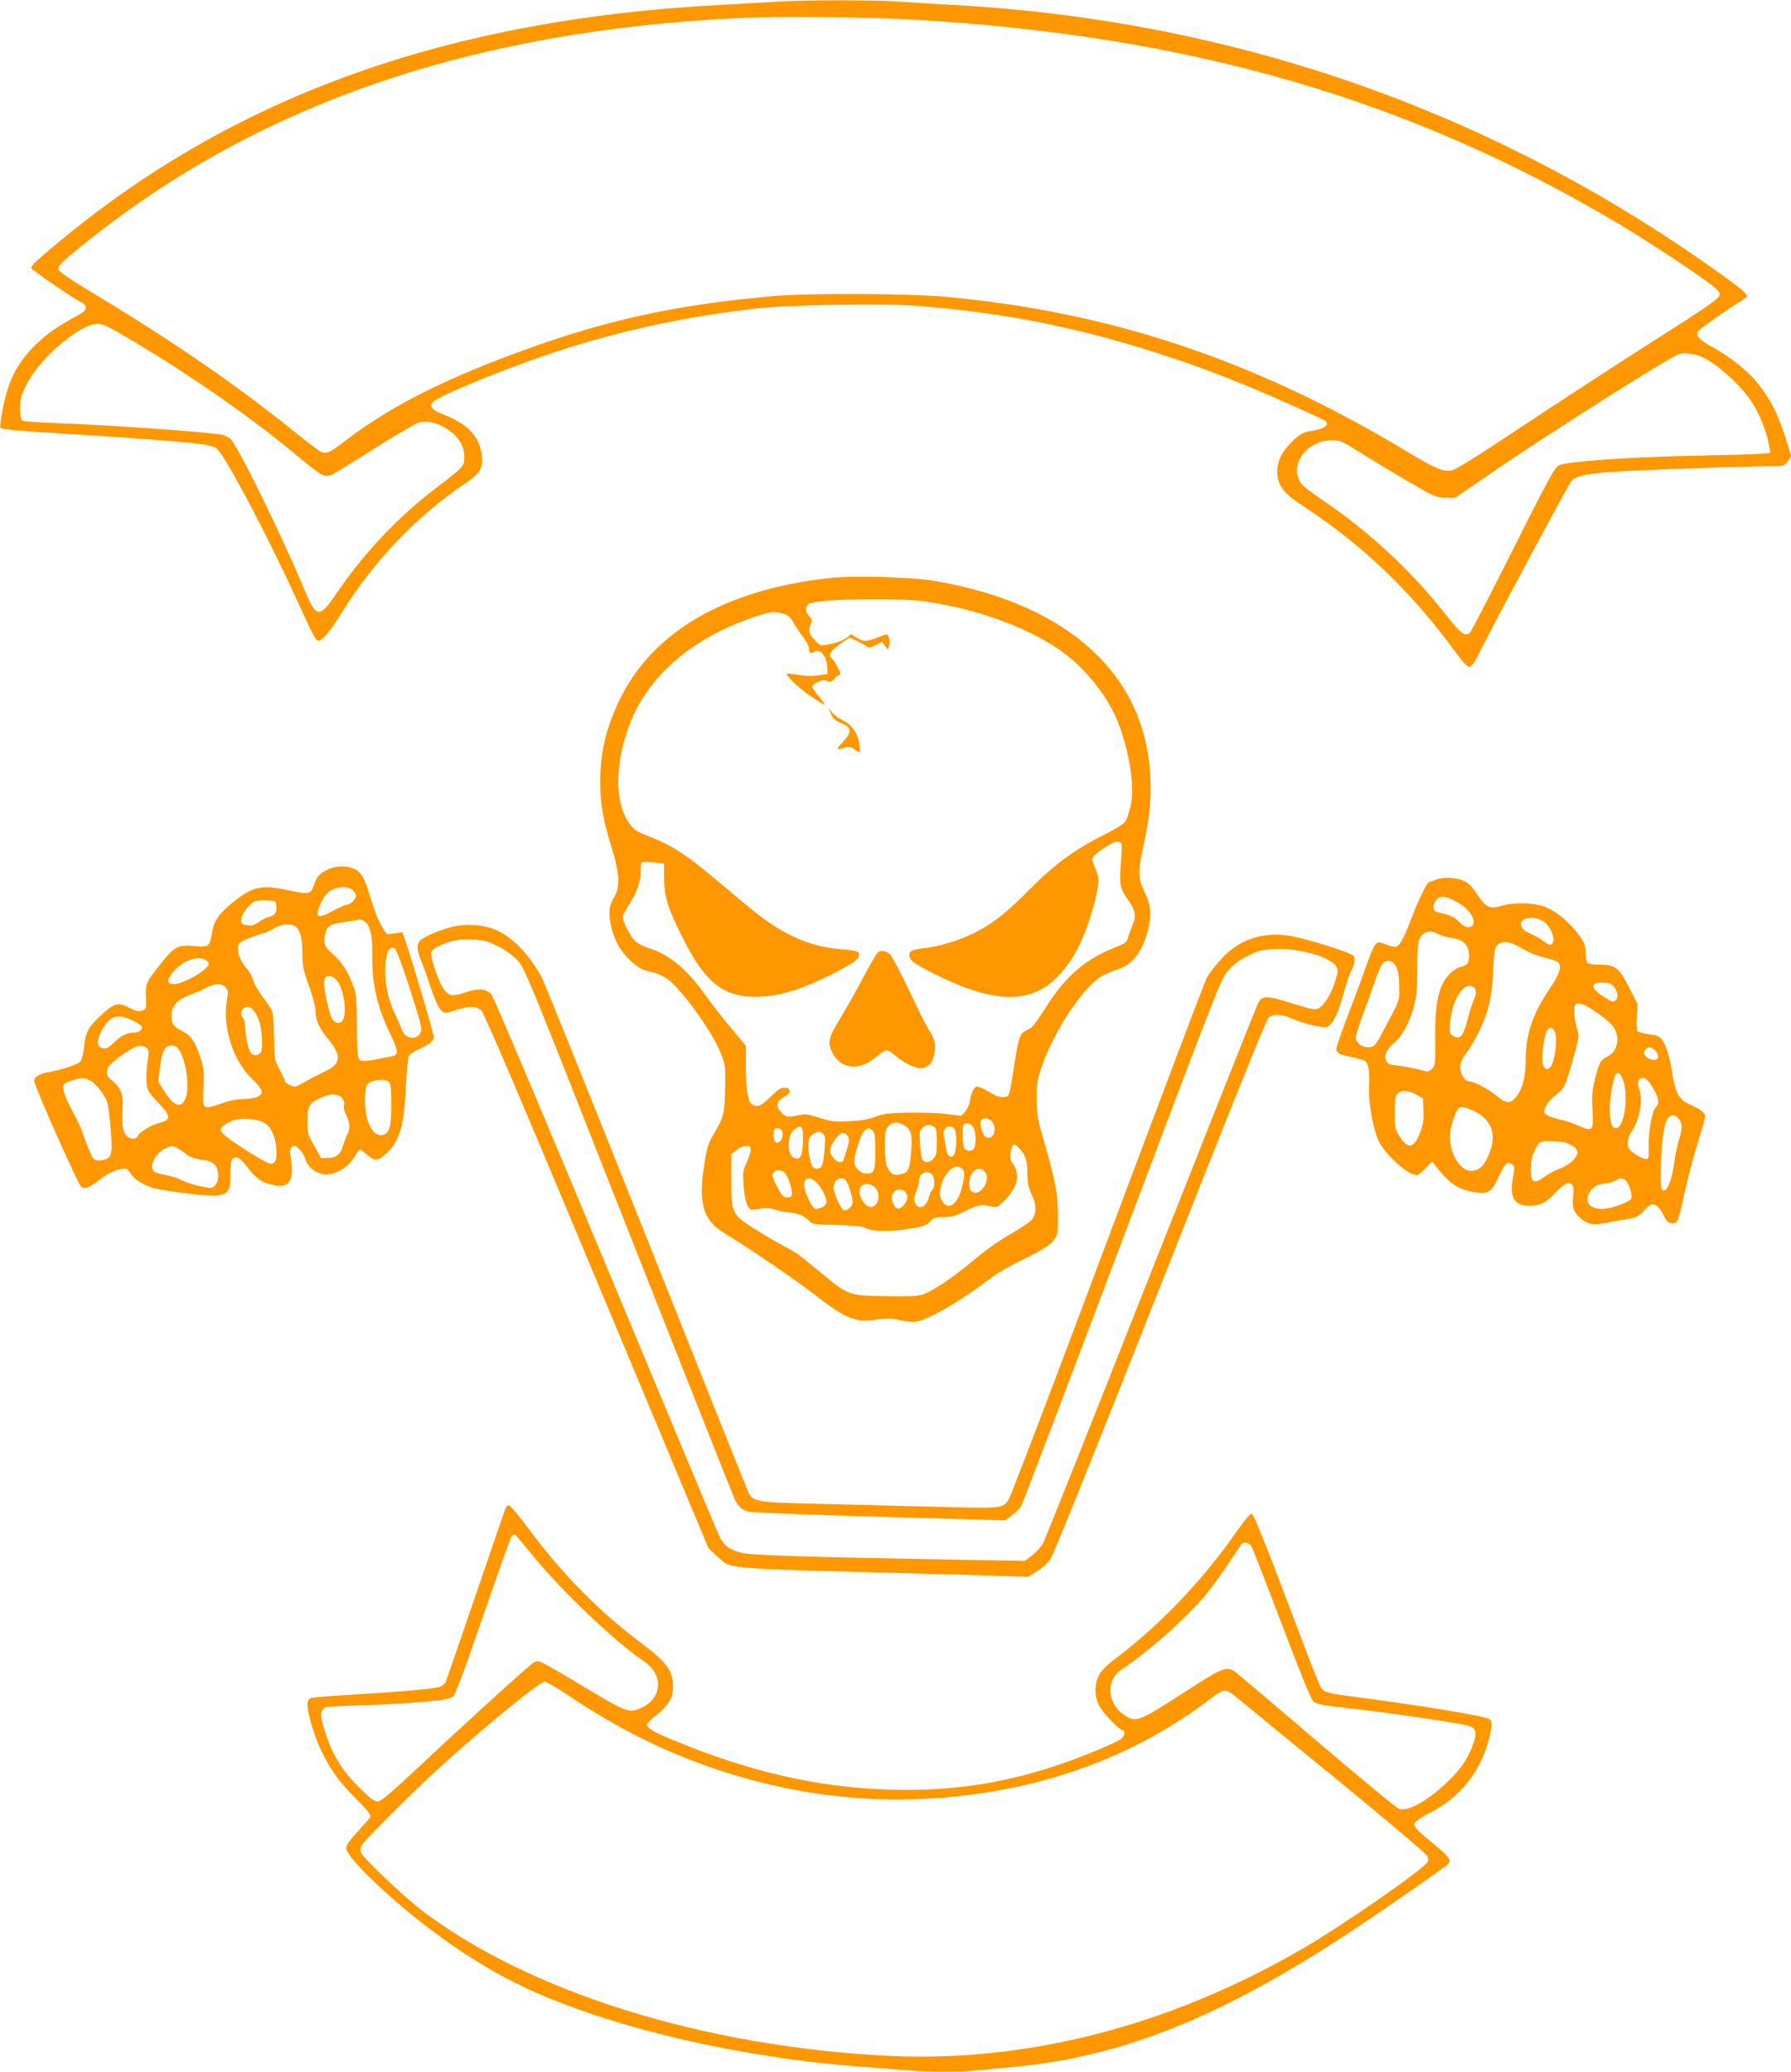
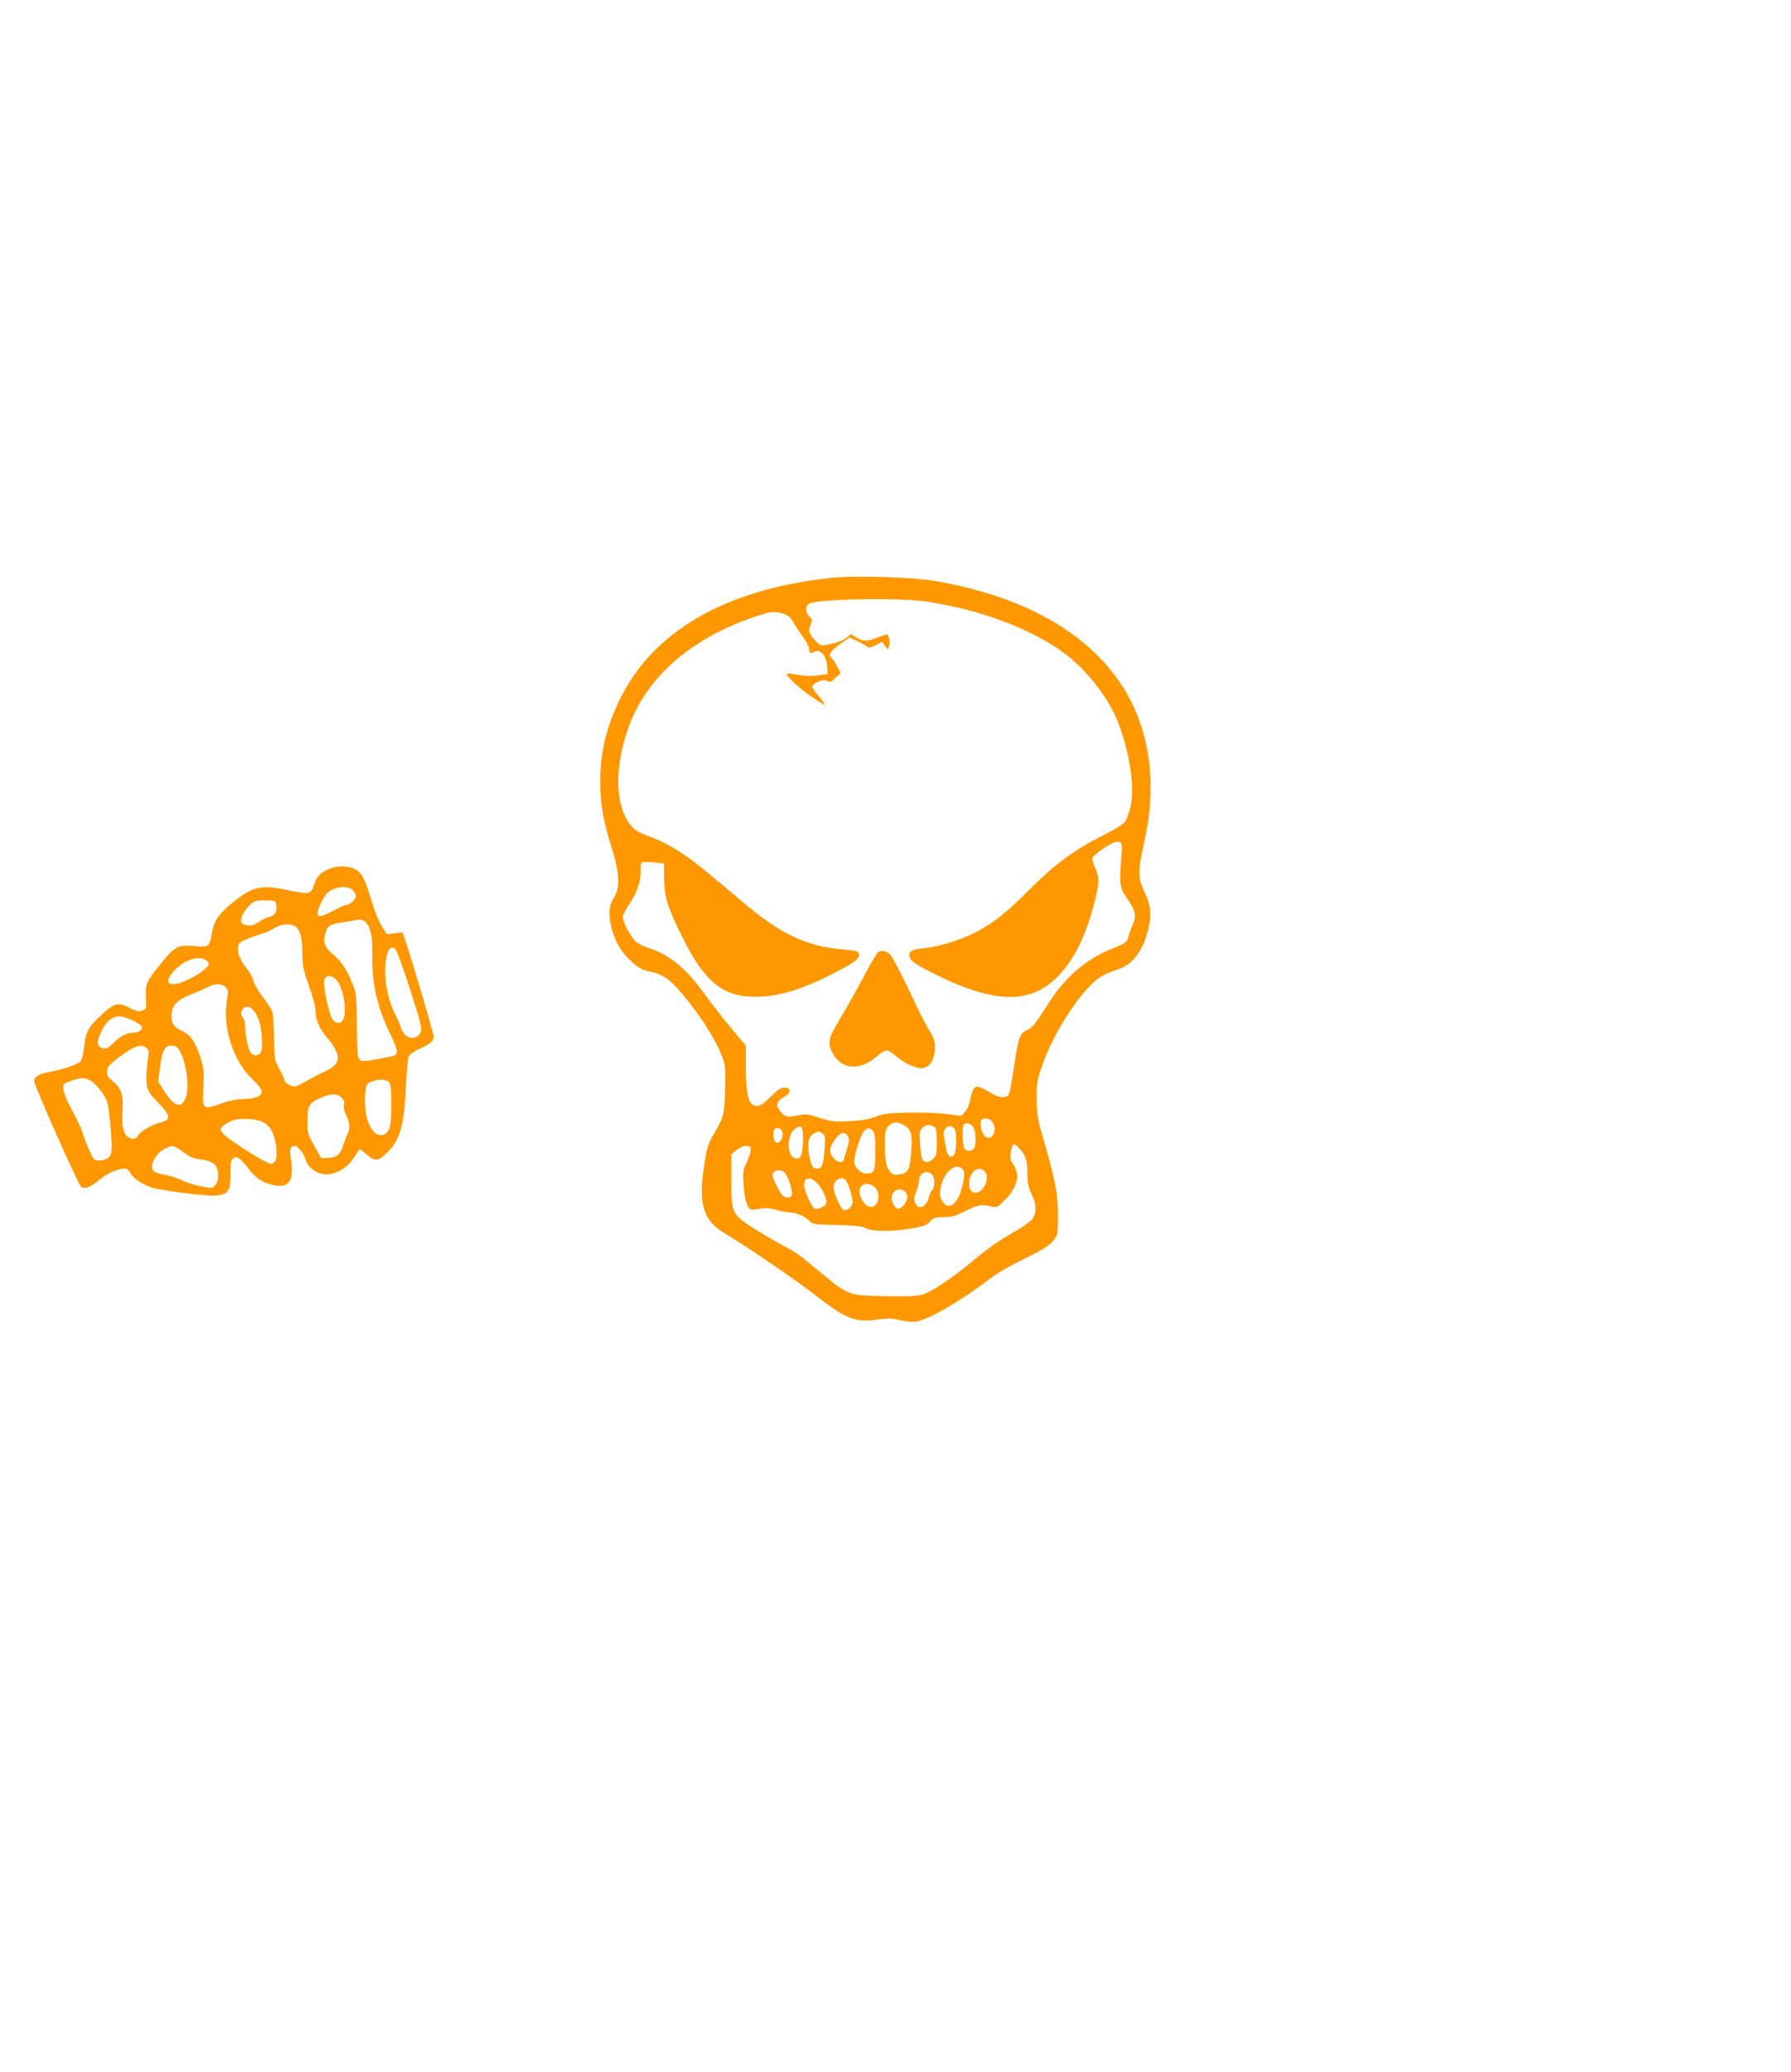
<svg xmlns="http://www.w3.org/2000/svg" version="1.0" width="1107pt" height="1280pt" viewBox="0 0 1107 1280" preserveAspectRatio="xMidYMid meet">
  <g transform="translate(0,1280) scale(0.1,-0.1)" fill="#ff9800" stroke="none">
-     <path d="M4790 12789 c-63 -4 -212 -12 -330 -19 -1667 -86 -2975 -548 -4055 -1431 -179 -147 -219 -184 -211 -197 9 -15 273 -195 308 -210 38 -16 37 -48 -3 -70 -150 -82 -211 -125 -286 -199 -106 -105 -161 -213 -194 -379 -12 -61 -20 -117 -17 -125 5 -12 88 -20 454 -42 405 -25 677 -46 805 -63 25 -3 59 -13 75 -23 50 -30 339 -580 537 -1021 49 -109 80 -166 91 -168 25 -5 74 52 147 170 196 318 464 599 758 797 101 68 118 97 108 182 -14 115 -89 193 -241 250 -62 23 -82 46 -63 73 27 36 459 213 767 314 403 132 799 217 1250 268 194 21 765 30 971 15 555 -42 1033 -139 1580 -321 282 -93 569 -211 932 -380 59 -28 26 -59 -82 -75 -34 -6 -56 -18 -94 -53 -71 -67 -101 -124 -102 -192 0 -91 32 -133 172 -225 361 -237 666 -531 933 -899 40 -55 69 -86 81 -86 13 0 29 21 55 73 116 229 559 1056 577 1075 34 36 107 50 337 62 242 12 760 30 892 30 85 0 87 1 108 30 l22 31 -32 102 c-54 169 -97 253 -189 365 -52 64 -168 154 -265 207 -83 45 -103 66 -91 98 5 11 160 121 297 208 19 12 -7 38 -127 125 -1411 1020 -3025 1589 -4780 1684 -110 6 -258 15 -330 20 -148 11 -594 11 -765 -1z m831 -109 c1725 -95 3096 -492 4404 -1275 205 -123 560 -360 584 -391 41 -52 84 -18 -541 -418 -189 -121 -504 -327 -700 -457 -231 -154 -370 -240 -394 -245 -55 -10 -94 6 -299 129 -921 552 -1809 849 -2825 943 -226 21 -850 24 -1065 5 -620 -54 -1064 -153 -1620 -361 -464 -173 -783 -340 -1049 -547 -76 -59 -104 -70 -135 -53 -12 6 -90 66 -174 133 -360 289 -746 554 -1237 849 -128 77 -206 130 -208 141 -5 25 13 43 153 156 1074 868 2403 1325 4080 1401 218 10 757 5 1026 -10z m-4785 -1995 c352 -211 715 -464 983 -686 187 -155 187 -155 251 -121 19 10 136 82 259 160 124 78 242 147 263 153 80 21 208 -42 255 -126 15 -26 23 -57 23 -88 0 -58 -3 -61 -175 -192 -227 -172 -442 -398 -604 -635 -120 -176 -133 -175 -214 18 -145 345 -413 890 -454 922 -13 10 -36 21 -51 24 -85 17 -707 61 -1024 72 -108 4 -202 11 -210 15 -9 6 -13 31 -13 77 0 59 5 79 38 145 81 164 330 376 441 377 32 0 73 -21 232 -115z m9696 -96 c96 -49 228 -171 297 -275 46 -69 94 -191 107 -272 l6 -40 -73 -6 c-41 -3 -207 -8 -369 -11 -409 -7 -828 -36 -866 -61 -28 -17 -63 -82 -324 -601 -117 -233 -219 -428 -226 -434 -27 -22 -60 1 -135 98 -220 281 -479 524 -774 723 -55 37 -110 79 -123 92 -97 106 14 278 179 278 52 0 63 -5 185 -81 71 -45 203 -125 294 -177 158 -92 167 -96 225 -97 l60 0 205 141 c359 246 1084 706 1174 745 32 13 109 3 158 -22z" />
    <path d="M5130 9229 c-659 -72 -1109 -338 -1310 -773 -77 -166 -110 -312 -110 -487 0 -134 19 -243 70 -404 48 -152 54 -245 19 -302 -34 -54 -40 -100 -24 -174 18 -87 53 -156 111 -213 54 -54 83 -71 142 -81 23 -4 64 -21 90 -38 86 -58 273 -312 333 -455 32 -76 33 -79 31 -216 -3 -165 -8 -188 -65 -283 -38 -63 -46 -86 -62 -185 -41 -250 -12 -354 118 -434 156 -94 444 -291 560 -381 193 -151 253 -175 386 -156 65 10 89 9 142 -3 36 -9 81 -13 102 -9 76 11 285 133 457 266 45 34 130 83 210 121 147 70 195 109 206 164 3 19 4 88 2 152 -5 118 -22 194 -104 477 -20 70 -26 113 -27 195 -1 94 3 115 32 200 77 227 266 507 380 564 25 13 70 31 98 40 83 27 145 110 177 233 26 100 21 157 -20 243 -43 90 -43 118 5 340 67 309 32 614 -99 858 -200 372 -617 623 -1204 723 -139 24 -502 34 -646 18z m582 -144 c332 -46 661 -168 868 -322 138 -103 273 -277 330 -425 75 -193 106 -411 76 -528 -9 -36 -23 -75 -32 -87 -8 -13 -63 -47 -123 -77 -191 -96 -310 -183 -471 -345 -189 -190 -290 -258 -481 -322 -49 -16 -124 -33 -166 -37 -86 -8 -105 -23 -86 -65 8 -18 49 -44 140 -90 368 -186 597 -194 764 -27 106 106 178 250 235 468 29 115 30 153 3 209 -11 23 -19 51 -17 60 4 23 123 103 153 103 12 0 25 -6 27 -12 3 -7 1 -60 -4 -118 -10 -132 -5 -160 38 -221 50 -68 59 -108 37 -156 -9 -21 -22 -56 -28 -78 -11 -39 -14 -41 -103 -77 -158 -63 -286 -172 -390 -335 -89 -138 -102 -154 -136 -168 -42 -18 -49 -37 -76 -208 -33 -210 -30 -202 -67 -205 -24 -2 -49 7 -93 34 -33 20 -66 34 -75 30 -18 -6 -31 -36 -40 -88 -3 -21 -16 -50 -29 -65 l-24 -27 -88 11 c-49 7 -156 10 -239 9 -126 -3 -159 -7 -205 -26 -39 -15 -84 -23 -160 -27 -94 -5 -113 -2 -185 21 -74 24 -85 25 -138 14 -64 -13 -78 -9 -110 34 -23 31 -12 60 33 83 42 22 41 55 -1 55 -24 0 -42 -12 -86 -56 -55 -57 -87 -70 -117 -45 -24 20 -36 96 -36 230 l0 130 -90 108 c-50 59 -127 158 -171 220 -107 150 -220 241 -349 279 -26 8 -60 26 -75 41 -31 31 -75 117 -75 148 0 11 18 47 40 79 46 68 73 148 69 206 -2 22 1 44 7 50 5 5 35 6 74 2 l64 -7 1 -95 c2 -115 20 -173 110 -355 146 -296 265 -385 494 -372 122 6 261 51 431 137 135 69 170 94 170 120 0 23 -13 27 -115 36 -205 17 -373 96 -585 275 -253 213 -312 261 -374 303 -84 58 -149 91 -241 125 -55 21 -76 35 -102 69 -92 121 -96 354 -8 599 109 304 378 543 764 677 112 39 134 42 193 24 29 -9 44 -21 58 -47 10 -20 37 -60 59 -90 23 -30 41 -64 41 -76 0 -29 9 -36 30 -23 38 24 80 -23 83 -93 l2 -43 -60 -9 c-39 -5 -82 -4 -123 4 -35 6 -65 9 -68 7 -10 -11 75 -91 151 -142 44 -30 81 -53 83 -51 2 2 -14 26 -37 53 -23 26 -41 54 -41 60 0 7 16 20 35 29 26 13 40 14 58 6 19 -9 26 -7 43 12 11 12 25 24 32 26 10 3 6 17 -13 52 -15 26 -31 49 -36 52 -23 15 -5 44 51 84 l61 42 54 -25 c29 -15 56 -30 59 -35 4 -5 24 0 46 12 l41 22 18 -24 19 -24 7 22 c8 26 -1 71 -15 71 -5 0 -32 -9 -60 -20 -64 -25 -84 -25 -126 1 l-34 21 -26 -21 c-25 -20 -56 -31 -131 -46 -29 -6 -37 -2 -68 32 -38 41 -42 58 -23 98 10 22 8 29 -12 50 -28 29 -21 72 13 80 104 26 535 32 699 10z m423 -3219 c32 -48 -1 -116 -42 -90 -21 13 -39 74 -30 98 10 25 54 20 72 -8z m-539 -23 c37 -24 45 -59 35 -166 -9 -109 -18 -124 -73 -133 -28 -5 -39 -2 -55 16 -27 28 -33 62 -33 172 0 81 2 91 25 114 26 26 57 25 101 -3z m418 -5 c16 -23 21 -84 10 -125 -7 -25 -42 -31 -62 -11 -13 13 -17 140 -5 151 13 14 42 6 57 -15z m-243 2 c16 -9 19 -22 19 -93 0 -70 -3 -87 -20 -105 -23 -24 -52 -29 -67 -9 -6 6 -13 49 -16 95 -6 74 -4 85 13 102 22 22 42 25 71 10z m-808 -90 c-3 -92 -15 -117 -52 -105 -49 15 -48 145 2 180 43 30 52 17 50 -75z m935 78 c17 -17 16 -139 -2 -163 -19 -26 -42 -6 -49 43 -3 20 -9 52 -13 70 -10 50 31 83 64 50z m-1062 -22 c11 -45 -34 -91 -50 -50 -8 21 -8 59 1 67 15 16 43 6 49 -17z m558 8 c13 -12 16 -39 16 -128 0 -124 -5 -136 -56 -136 -36 0 -74 37 -74 73 0 44 42 173 62 190 25 21 32 21 52 1z m-309 -18 c16 -12 17 -22 11 -101 -7 -92 -16 -115 -46 -115 -27 0 -38 20 -49 87 -12 74 -3 114 30 130 30 16 31 16 54 -1z m156 -17 c9 -17 8 -34 -6 -78 -10 -31 -19 -62 -21 -68 -6 -22 -42 -14 -63 13 -29 36 -26 64 9 112 33 47 63 54 81 21z m1061 -76 c37 -39 48 -74 48 -156 1 -56 6 -83 25 -122 33 -66 33 -124 1 -162 -13 -15 -71 -54 -128 -86 -61 -34 -152 -98 -219 -154 -140 -118 -271 -205 -331 -222 -32 -9 -101 -12 -229 -9 -223 4 -225 5 -388 139 -155 128 -149 124 -253 180 -51 28 -132 76 -181 107 -122 79 -127 92 -127 294 l0 156 31 26 c18 15 43 26 60 26 24 0 29 -4 29 -24 0 -13 -11 -48 -25 -78 -23 -49 -25 -60 -19 -143 7 -89 22 -139 46 -147 7 -3 32 0 55 4 32 7 57 5 97 -6 30 -9 65 -16 78 -16 44 0 101 -22 125 -48 25 -27 27 -27 176 -30 100 -3 158 -8 171 -17 36 -22 144 -26 255 -10 112 17 126 22 155 54 15 17 31 21 78 21 46 0 72 7 121 31 87 45 113 50 164 37 44 -11 44 -11 89 33 84 83 103 160 55 228 -15 21 -19 38 -15 62 12 70 17 73 56 32z m-354 -125 c16 -16 15 -44 -4 -120 -15 -63 -49 -108 -80 -108 -25 0 -54 38 -54 73 0 108 87 206 138 155z m136 -14 c49 -48 -27 -167 -79 -124 -22 18 -19 83 6 114 23 29 50 33 73 10z m-1232 -11 c22 -25 50 -117 42 -137 -4 -11 -15 -16 -33 -14 -21 2 -32 16 -60 70 -28 56 -31 70 -21 83 17 20 53 19 72 -2z m913 -16 c15 -24 12 -82 -6 -93 -5 -2 -13 -23 -19 -45 -14 -51 -54 -74 -76 -44 -18 24 -18 44 1 88 8 20 15 47 15 61 0 52 57 74 85 33z m-717 -44 c34 -33 67 -105 59 -128 -8 -20 -51 -39 -71 -32 -20 8 -66 111 -66 147 0 47 37 52 78 13z m181 13 c14 -16 41 -103 41 -132 0 -27 -34 -58 -55 -50 -17 6 -54 84 -62 132 -8 50 46 86 76 50z m184 -48 c23 -28 22 -80 -3 -103 -17 -15 -24 -16 -45 -7 -32 15 -60 72 -51 105 10 41 65 44 99 5z m195 -51 c4 -29 -39 -82 -61 -74 -21 7 -40 52 -34 79 14 55 88 51 95 -5z" />
-     <path d="M5136 8388 c13 -28 28 -41 66 -57 63 -26 65 -53 7 -116 -44 -48 -43 -51 11 -35 30 9 39 7 63 -11 16 -11 30 -19 32 -17 1 1 -1 26 -4 55 -9 62 -48 118 -101 142 -20 9 -49 30 -64 46 l-26 30 16 -37z" />
    <path d="M5428 6918 c-9 -7 -51 -78 -93 -158 -42 -80 -107 -194 -143 -254 -73 -120 -79 -147 -46 -212 54 -104 172 -112 275 -19 22 19 48 35 59 35 11 0 37 -16 58 -35 45 -40 115 -74 152 -75 38 0 68 26 80 68 18 65 12 105 -22 158 -17 27 -57 103 -88 169 -84 180 -147 300 -162 312 -23 19 -54 23 -70 11z" />
    <path d="M2046 7436 c-63 -23 -88 -48 -105 -102 -20 -60 -28 -62 -155 -35 -171 37 -223 26 -348 -75 -85 -68 -116 -114 -128 -188 -14 -85 -19 -89 -111 -81 -99 9 -119 -2 -204 -107 -91 -113 -98 -127 -93 -212 3 -69 2 -71 -24 -80 -22 -8 -37 -4 -79 18 -69 36 -94 29 -175 -47 -80 -75 -95 -102 -104 -195 -5 -45 -14 -79 -24 -91 -16 -18 -124 -53 -201 -66 -50 -8 -85 -30 -84 -53 0 -28 274 -645 291 -655 24 -15 58 -1 117 47 48 40 110 66 156 66 9 0 25 -16 36 -35 20 -33 88 -74 149 -88 78 -18 331 -49 373 -44 77 7 92 29 92 134 0 71 3 88 17 97 25 15 43 2 97 -68 45 -59 88 -86 162 -100 86 -16 117 34 98 157 -11 69 -6 86 24 87 16 0 56 -49 63 -77 15 -62 87 -109 152 -97 61 10 117 49 151 104 17 27 33 50 35 50 2 0 23 -16 46 -35 50 -42 67 -40 123 14 79 75 106 172 116 411 4 91 12 174 18 185 7 12 35 32 65 45 69 31 88 48 88 76 0 21 -113 404 -171 582 l-21 62 -48 -6 -49 -6 -31 48 c-17 27 -44 94 -61 149 -42 138 -58 173 -92 197 -37 27 -110 33 -161 14z m134 -136 c11 -11 20 -27 20 -35 0 -20 -36 -55 -57 -55 -9 0 -45 -16 -80 -35 -106 -58 -124 -45 -75 55 19 39 37 60 62 72 48 24 105 23 130 -2z m-472 -98 c4 -39 -9 -58 -46 -67 -15 -3 -44 -18 -64 -32 -30 -20 -44 -24 -73 -19 -26 5 -35 12 -35 27 0 40 49 107 90 122 8 3 40 5 70 4 55 -2 55 -2 58 -35z m541 -92 c37 -19 54 -87 52 -197 -4 -184 28 -330 110 -499 51 -105 54 -131 15 -139 -164 -34 -189 -36 -204 -21 -12 12 -15 51 -16 208 -2 182 -3 197 -28 261 -32 83 -69 139 -124 185 -47 38 -58 72 -43 125 13 49 26 57 121 71 46 7 87 14 91 15 5 0 16 -3 26 -9z m-422 -35 c29 -21 42 -72 42 -170 0 -68 5 -97 40 -195 23 -63 41 -131 41 -150 0 -62 20 -108 75 -175 89 -109 85 -157 -17 -205 -35 -16 -90 -44 -123 -64 -57 -32 -62 -34 -92 -21 -18 8 -33 20 -33 27 0 7 -15 40 -33 73 -31 59 -32 63 -33 195 -1 75 -6 147 -12 163 -7 15 -34 57 -62 93 -27 37 -52 81 -56 99 -3 18 -23 54 -45 79 -51 63 -65 137 -29 157 31 17 86 38 125 49 22 5 58 21 80 35 46 28 100 32 132 10z m707 -386 c64 -198 76 -246 67 -265 -26 -58 -100 -44 -121 23 -7 21 -26 64 -42 97 -50 100 -71 251 -48 350 10 44 26 59 50 46 10 -5 46 -102 94 -251z m-1263 181 c10 -6 19 -17 19 -24 0 -36 -156 -126 -217 -126 -40 0 -44 23 -11 66 58 75 154 113 209 84z m808 -124 c43 -45 68 -196 41 -247 -13 -24 -42 -25 -62 -1 -22 23 -63 211 -54 245 8 35 44 36 75 3z m-684 -46 c16 -18 17 -27 7 -84 -27 -165 39 -370 156 -482 69 -66 76 -89 32 -111 -14 -7 -52 -13 -85 -13 -39 0 -88 -10 -141 -29 -113 -39 -114 -37 -107 98 5 93 3 118 -15 177 -32 103 -60 145 -112 172 -58 28 -70 46 -70 98 0 59 33 96 118 129 37 14 83 34 102 45 46 25 92 25 115 0z m167 -137 c34 -39 51 -89 56 -170 3 -58 1 -87 -8 -98 -16 -19 -44 -19 -60 0 -15 18 -32 98 -35 163 -1 23 -7 48 -13 54 -25 25 -6 68 28 68 9 0 24 -8 32 -17z m-742 -68 c27 -13 52 -29 55 -35 11 -17 -15 -40 -46 -40 -44 0 -81 -18 -126 -62 -33 -33 -46 -39 -67 -34 -38 9 -41 40 -11 101 47 98 102 117 195 70z m84 -168 c17 -13 18 -20 7 -93 -6 -43 -8 -101 -5 -129 6 -44 15 -58 71 -117 81 -83 82 -107 9 -125 -49 -12 -124 -57 -133 -79 -7 -19 -32 -25 -55 -13 -35 19 -47 67 -41 165 7 103 -6 139 -64 188 -28 23 -34 34 -31 60 2 25 16 40 68 80 98 74 139 88 174 63z m206 -19 c41 -67 62 -222 39 -287 -26 -74 -74 -59 -136 41 l-35 56 11 87 c13 104 29 135 71 135 23 0 35 -7 50 -32z m-545 -188 c18 -11 49 -44 68 -73 32 -48 36 -61 46 -168 17 -178 15 -215 -11 -233 -12 -9 -37 -16 -55 -16 -31 0 -35 4 -59 58 -14 31 -33 80 -41 107 -8 28 -38 91 -65 140 -53 96 -70 156 -47 171 21 13 81 32 108 33 13 1 38 -8 56 -19z m1839 -5 c11 -12 15 -41 15 -133 0 -133 -9 -174 -43 -190 -73 -33 -134 98 -118 257 4 48 8 54 36 67 42 18 91 17 110 -1z m-293 -96 c14 -14 19 -28 15 -45 -4 -15 1 -39 14 -64 24 -46 25 -85 5 -123 -8 -16 -19 -46 -25 -66 -14 -52 -41 -74 -92 -75 l-43 -1 -42 75 c-40 69 -43 80 -43 147 0 99 9 116 72 146 67 32 111 34 139 6z m-478 -156 c42 -24 68 -80 75 -159 5 -67 -5 -94 -37 -94 -23 0 -250 143 -285 179 -26 27 -27 32 -15 47 8 10 32 26 54 36 50 24 160 19 208 -9z m-540 -155 c12 -6 38 -23 57 -38 24 -19 52 -29 90 -34 76 -8 104 -31 108 -88 2 -32 -2 -51 -16 -68 -18 -22 -20 -23 -88 -10 -38 7 -91 24 -117 37 -26 13 -74 29 -105 34 -31 6 -63 15 -69 21 -36 29 7 116 72 144 38 17 41 17 68 2z" />
-     <path d="M8875 7365 c-22 -8 -41 -15 -42 -15 -12 -1 -65 -108 -105 -213 -52 -138 -79 -187 -106 -187 -9 0 -36 7 -60 17 -41 15 -44 15 -61 -3 -10 -10 -33 -62 -50 -114 -18 -52 -68 -188 -112 -301 -43 -114 -79 -216 -79 -227 0 -28 16 -37 90 -52 36 -7 73 -17 82 -22 26 -13 35 -63 30 -160 -5 -95 23 -256 58 -334 38 -84 181 -214 236 -214 9 0 35 19 56 43 l40 42 21 -28 c84 -108 142 -148 239 -162 89 -13 105 -3 149 90 41 88 56 102 85 81 16 -12 17 -19 5 -83 -23 -119 9 -173 102 -173 67 0 104 19 163 84 76 83 121 73 108 -23 -8 -64 -1 -91 33 -126 49 -49 82 -57 165 -41 40 8 102 19 138 25 56 9 69 16 101 51 20 22 43 40 51 40 24 0 50 -25 72 -71 16 -34 27 -45 48 -47 36 -4 42 9 78 179 17 79 49 205 72 279 68 226 65 207 40 232 -12 12 -45 31 -74 43 -68 27 -92 68 -112 195 -18 108 -39 175 -65 209 -15 19 -32 26 -81 32 -35 4 -66 13 -70 19 -4 7 -6 47 -3 89 l5 76 -53 105 c-63 123 -86 140 -184 140 -34 0 -66 5 -73 12 -7 7 -12 35 -12 64 0 45 -5 59 -43 110 -53 72 -129 137 -194 166 -66 30 -193 36 -273 14 -84 -24 -103 -16 -156 64 -30 45 -56 74 -80 85 -50 24 -131 28 -179 10z m149 -149 c82 -53 114 -137 55 -144 -19 -2 -35 6 -59 32 -21 22 -49 38 -79 46 -25 7 -54 14 -63 17 -23 6 -23 41 -2 72 23 32 74 24 148 -23z m517 -109 c43 -29 76 -113 54 -136 -13 -13 -20 -11 -58 17 -24 17 -62 38 -85 48 -50 19 -67 58 -37 81 29 20 88 16 126 -10z m-640 -83 c14 -7 49 -16 78 -20 67 -9 101 -45 101 -109 0 -46 -10 -59 -52 -69 -42 -10 -93 -60 -116 -114 -32 -73 -43 -168 -41 -339 1 -146 0 -156 -20 -176 -21 -21 -22 -21 -85 -4 -36 9 -93 20 -126 24 -51 5 -64 10 -72 29 -15 32 4 75 51 112 47 38 96 130 121 228 16 60 20 111 20 233 0 168 7 196 50 218 26 13 46 10 91 -13z m505 -83 c40 -24 94 -46 137 -56 39 -9 77 -21 84 -27 29 -23 14 -75 -44 -159 -110 -162 -153 -287 -153 -451 0 -108 -22 -185 -65 -232 -33 -36 -59 -33 -115 14 -49 41 -142 90 -172 90 -25 0 -53 47 -52 89 0 26 10 50 37 85 21 26 55 85 77 130 62 130 81 211 89 373 5 118 9 145 25 162 30 33 77 27 152 -18z m-769 -132 c7 -19 12 -69 12 -111 1 -83 7 -68 -115 -297 -34 -63 -43 -71 -80 -71 -39 0 -74 29 -74 61 0 12 20 76 45 143 25 66 60 164 78 216 25 73 38 97 57 107 33 16 61 -1 77 -48z m1333 -99 c26 -26 35 -66 20 -85 -17 -21 -20 -20 -84 21 -77 51 -77 84 1 84 29 0 49 -6 63 -20z m-864 -8 c21 -14 22 -40 2 -83 -10 -24 -28 -80 -39 -124 -23 -98 -49 -124 -94 -91 -16 11 -17 22 -12 78 13 144 87 258 143 220z m764 -158 c44 -30 89 -69 100 -85 46 -64 31 -153 -32 -185 -46 -24 -54 -37 -79 -138 -18 -74 -21 -105 -16 -192 7 -130 2 -138 -81 -101 -31 14 -79 31 -107 37 -73 17 -103 30 -109 47 -8 21 27 75 69 108 59 44 60 47 131 308 14 54 14 63 0 107 -16 50 -21 131 -9 143 17 18 61 2 133 -49z m-259 -121 c13 -33 6 -132 -14 -188 -17 -48 -46 -54 -61 -12 -11 31 6 172 24 207 15 28 39 25 51 -7z m619 -113 c39 -39 14 -74 -36 -51 -30 13 -40 37 -24 56 17 20 36 19 60 -5z m-194 -197 c30 -103 0 -283 -47 -283 -27 0 -39 38 -39 123 0 64 21 184 36 208 15 24 35 5 50 -48z m178 -30 c38 -61 45 -103 22 -122 -22 -18 -47 -145 -46 -226 2 -96 2 -95 -17 -95 -22 0 -83 36 -100 58 -20 25 -15 69 12 110 51 77 71 198 45 268 -14 37 -4 64 25 64 18 0 32 -14 59 -57z m-1459 -46 l40 -23 3 -74 c2 -57 -2 -87 -18 -131 -39 -104 -76 -113 -129 -30 -29 45 -31 53 -31 146 0 78 4 102 17 117 22 24 69 23 118 -5z m365 -106 c111 -57 136 -161 70 -291 -26 -52 -56 -74 -97 -74 -73 0 -141 122 -130 233 5 50 34 135 53 154 14 14 50 6 104 -22z m1252 -38 c27 -31 29 -58 8 -126 -11 -36 -25 -99 -30 -140 -13 -105 -41 -182 -66 -182 -18 0 -19 8 -18 135 1 146 17 272 40 308 17 26 45 29 66 5z m-691 -154 c43 -15 69 -37 69 -60 0 -31 -52 -78 -107 -98 -28 -10 -72 -33 -96 -51 -63 -45 -81 -39 -85 30 -4 61 8 109 38 158 19 31 22 32 83 32 35 0 79 -5 98 -11z m371 -236 c19 -22 39 -89 31 -108 -6 -17 -102 -55 -155 -62 -103 -15 -151 49 -90 118 22 24 38 32 77 36 28 3 59 12 70 19 26 19 49 17 67 -3z" />
-     <path d="M2804 7076 c-69 -16 -156 -50 -196 -78 -35 -24 -36 -59 -4 -136 13 -31 36 -95 51 -142 32 -98 57 -151 79 -170 14 -11 27 -9 81 9 85 27 127 27 159 -1 18 -17 220 -488 715 -1673 l690 -1650 50 -46 c91 -85 8 -77 1176 -109 209 -5 463 -12 565 -16 l185 -6 54 34 c30 18 67 51 83 74 18 25 287 692 679 1685 431 1092 656 1650 670 1662 28 23 77 22 135 -3 72 -31 195 -62 221 -55 36 9 70 71 104 195 17 63 38 128 47 144 25 50 31 83 19 100 -17 22 -307 112 -405 126 -145 20 -272 -16 -373 -105 -45 -40 -113 -122 -132 -160 -8 -17 -128 -330 -265 -695 -138 -366 -406 -1077 -595 -1582 -190 -504 -353 -928 -363 -943 -36 -55 -37 -55 -450 -44 -208 5 -537 13 -730 18 -398 10 -401 11 -434 84 -10 23 -294 733 -630 1577 -337 844 -625 1560 -641 1590 -77 145 -192 261 -297 300 -70 27 -172 33 -248 16z m270 -120 c41 -20 92 -56 120 -84 48 -50 49 -51 690 -1678 354 -896 650 -1643 659 -1661 24 -45 43 -61 85 -72 20 -6 385 -20 810 -32 l773 -22 42 29 c22 16 49 43 59 59 9 17 291 757 626 1645 600 1591 610 1616 656 1667 32 36 71 64 121 89 66 32 85 37 167 41 146 7 344 -50 377 -108 13 -24 12 -33 -9 -98 -25 -79 -68 -146 -104 -162 -18 -9 -48 -3 -153 30 -168 53 -191 53 -218 1 -8 -16 -305 -763 -661 -1662 -355 -898 -655 -1651 -667 -1673 -12 -21 -42 -55 -67 -74 l-45 -34 -370 6 c-938 16 -1320 28 -1379 43 -71 17 -111 44 -135 93 -11 20 -328 779 -706 1686 -378 908 -696 1660 -708 1672 -31 34 -78 39 -153 14 -85 -28 -101 -27 -135 10 -33 35 -91 203 -83 237 6 22 77 57 147 72 23 5 75 7 116 5 60 -3 88 -11 145 -39z" />
-     <path d="M3125 3483 c-4 -10 -87 -252 -185 -538 -98 -286 -181 -527 -185 -536 -3 -9 -18 -22 -33 -29 -29 -13 -225 -31 -562 -51 -118 -7 -225 -16 -237 -20 -31 -11 -30 -52 1 -160 53 -182 134 -320 262 -447 75 -74 104 -109 104 -127 0 -3 -34 -42 -75 -86 -50 -53 -75 -88 -75 -104 0 -33 60 -105 196 -233 281 -263 611 -493 911 -633 526 -246 1332 -434 2093 -489 85 -6 202 -15 260 -20 134 -13 336 -13 453 0 51 5 146 14 212 20 687 64 1305 316 2140 873 183 122 540 371 547 381 18 26 3 46 -85 119 -116 95 -130 111 -123 134 3 10 42 36 88 60 190 94 321 257 372 464 19 79 20 103 3 117 -24 20 -427 86 -925 151 -40 5 -84 16 -97 25 -26 17 -14 -12 -264 646 -108 285 -174 446 -184 448 -9 2 -43 -38 -90 -105 -208 -301 -474 -580 -753 -791 -59 -44 -88 -74 -103 -105 -28 -59 -27 -125 3 -185 23 -46 125 -152 145 -152 20 0 11 -39 -12 -55 -38 -25 -204 -95 -337 -142 -360 -128 -699 -181 -1084 -170 -450 13 -875 110 -1351 309 -123 51 -155 71 -155 95 0 7 26 33 58 58 74 57 102 106 102 174 0 98 -38 150 -189 264 -273 205 -494 429 -712 723 -55 74 -106 134 -113 134 -8 0 -17 -8 -21 -17z m161 -285 c172 -214 511 -538 686 -656 56 -39 84 -75 93 -124 13 -71 -29 -140 -107 -172 -71 -30 -85 -25 -336 125 -301 180 -294 177 -325 156 -33 -21 -408 -361 -696 -632 -188 -175 -246 -225 -267 -225 -19 0 -47 20 -101 73 -118 114 -180 215 -228 371 -30 98 -26 131 17 140 13 3 113 7 223 11 182 5 299 13 473 31 34 3 72 14 83 23 13 11 74 173 185 496 91 264 170 486 176 493 6 6 14 12 18 12 4 0 52 -55 106 -122z m4448 50 c8 -13 92 -228 187 -478 100 -266 181 -465 194 -478 20 -21 42 -26 241 -48 209 -23 626 -84 708 -103 64 -15 71 -46 32 -140 -31 -77 -70 -133 -142 -203 -123 -120 -245 -190 -306 -174 -13 3 -238 189 -501 413 -263 225 -492 418 -509 431 -57 41 -74 35 -333 -133 -268 -173 -285 -179 -357 -130 -106 72 -114 216 -15 281 169 111 413 329 530 474 33 41 92 122 130 180 38 58 74 111 79 118 16 19 46 14 62 -10z m-4233 -915 c388 -262 761 -432 1194 -543 459 -117 926 -139 1403 -64 518 81 982 274 1375 572 97 74 100 74 183 5 38 -32 314 -258 613 -502 299 -245 548 -455 553 -467 6 -13 7 -28 1 -38 -25 -46 -526 -393 -773 -536 -824 -478 -1707 -705 -2570 -661 -1136 59 -2206 393 -2870 896 -112 85 -367 327 -380 360 -4 12 -2 30 6 45 12 24 262 275 434 436 253 236 662 574 696 574 11 0 72 -35 135 -77z" />
  </g>
</svg>